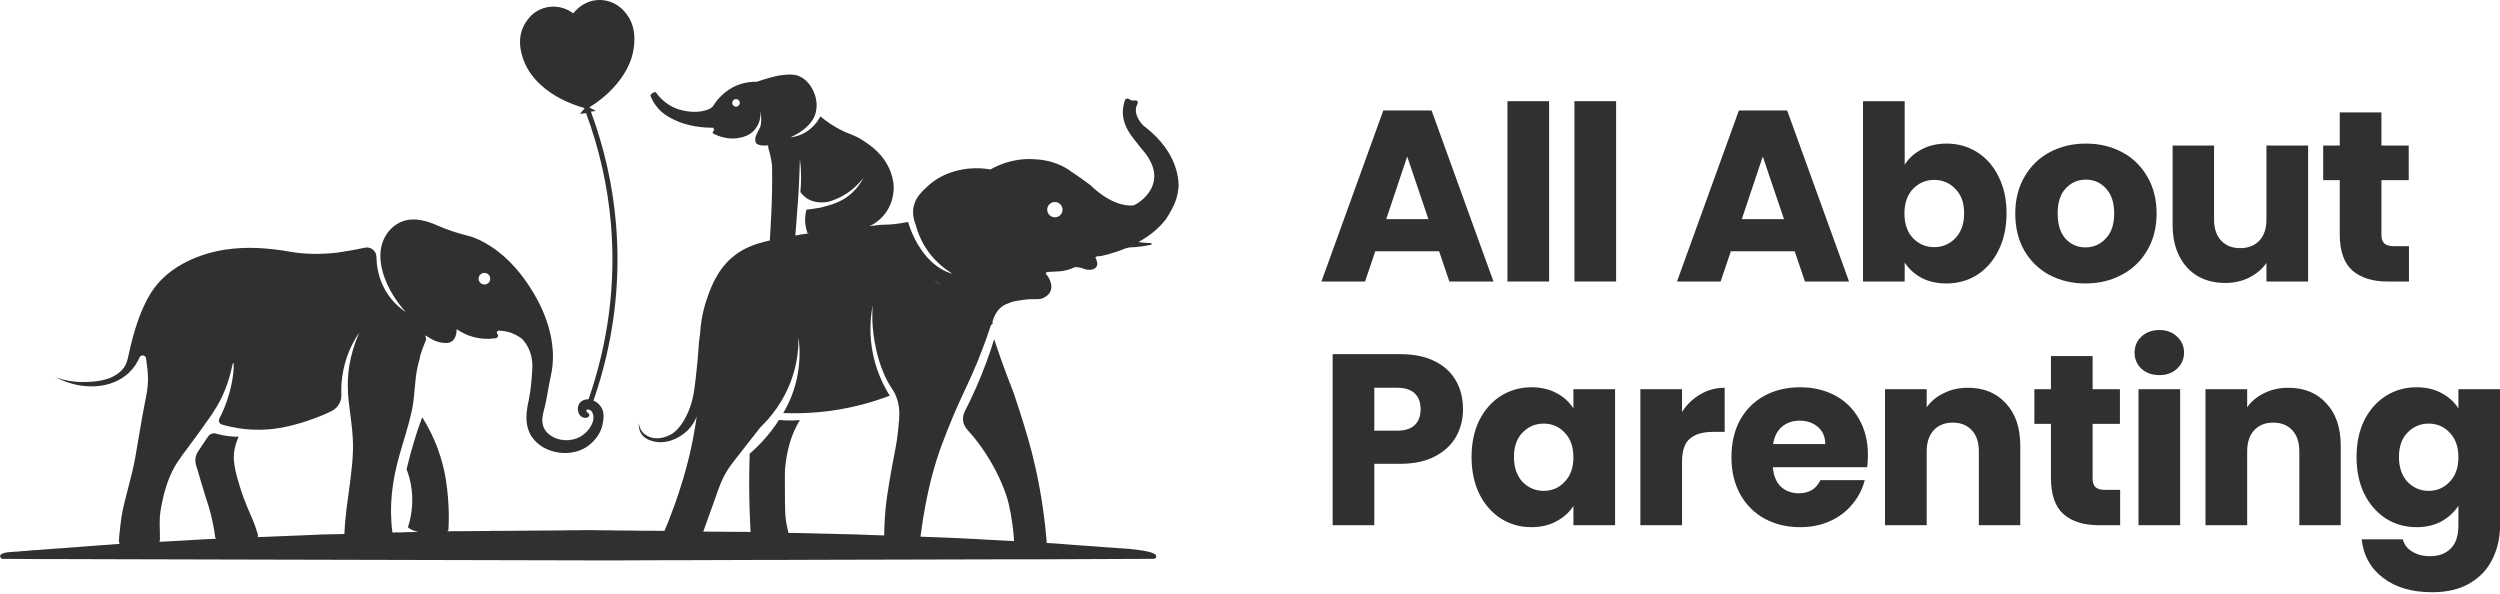
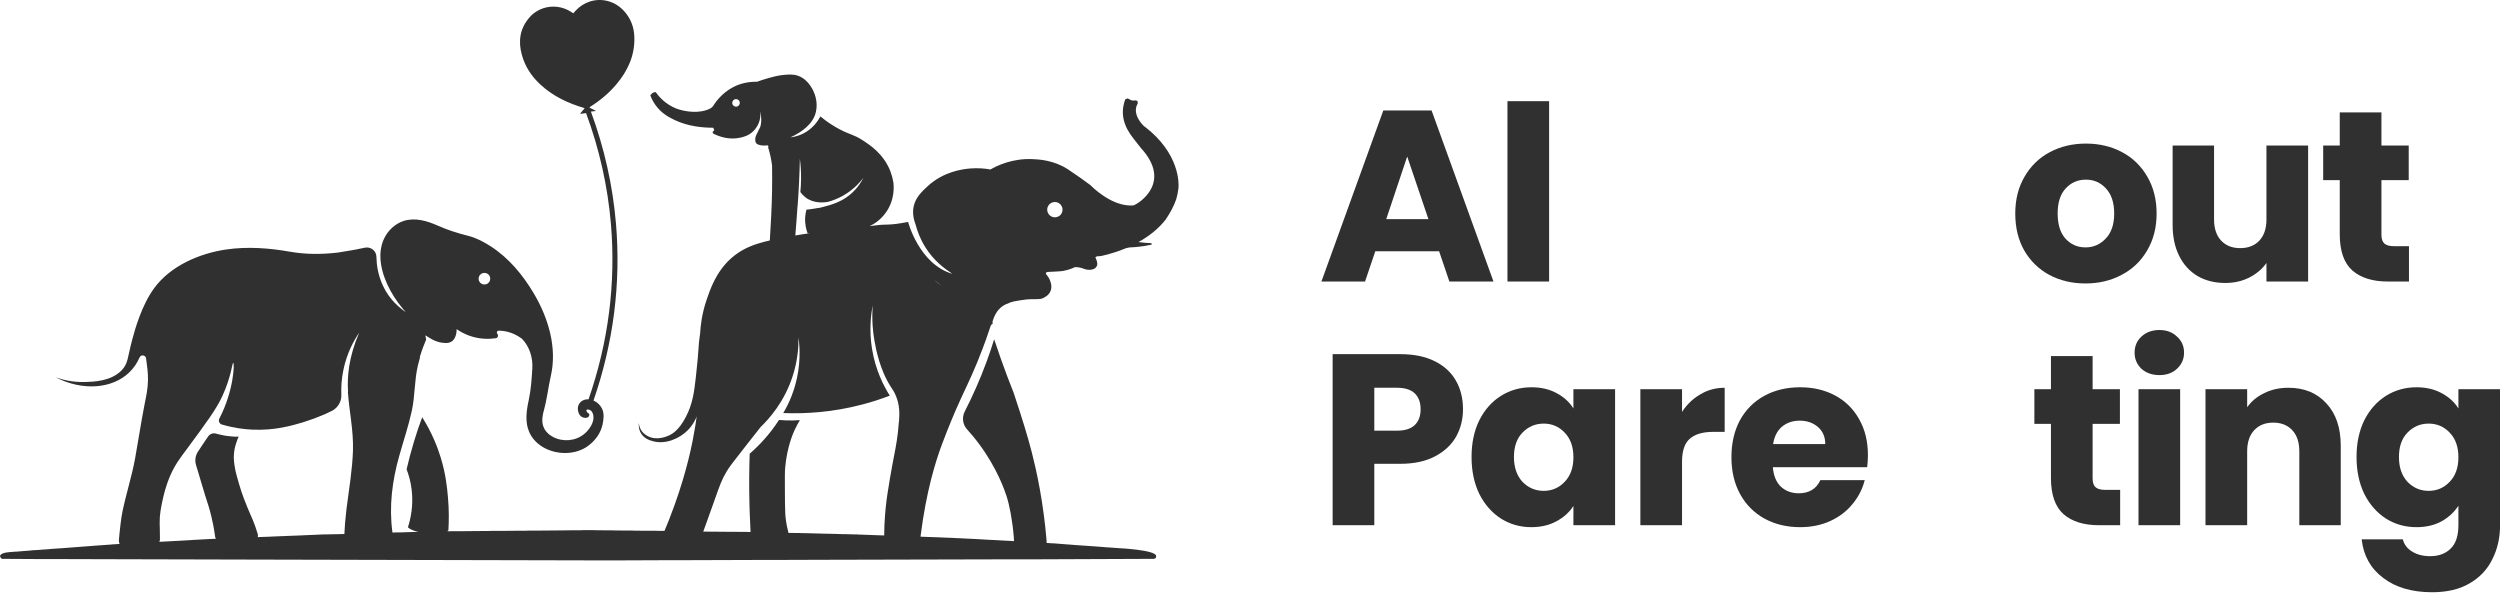
<svg xmlns="http://www.w3.org/2000/svg" width="143" height="34" viewBox="0 0 143 34" fill="none">
  <path d="M65.464 7.244C65.464 7.244 64.695 6.577 65.078 5.914C65.091 5.744 65.025 5.73 64.812 5.752C64.714 5.762 64.605 5.672 64.501 5.627C64.456 5.645 64.41 5.666 64.365 5.685C64.051 6.529 64.301 7.252 64.831 7.92C64.974 8.101 65.118 8.285 65.262 8.469C65.262 8.469 65.262 8.469 65.264 8.471C67.061 10.435 65.147 11.643 64.833 11.75C63.585 11.854 62.398 10.616 62.38 10.595C62.018 10.323 61.619 10.039 61.182 9.751C61.174 9.743 61.164 9.738 61.153 9.73C61.129 9.714 61.102 9.695 61.076 9.679C61.06 9.669 61.047 9.661 61.031 9.65C60.251 9.163 59.431 9.118 59.077 9.102C57.901 9.046 57.023 9.482 56.653 9.695C56.634 9.693 56.618 9.687 56.6 9.685C56.331 9.64 55.948 9.6 55.493 9.637C55.477 9.637 55.458 9.64 55.442 9.642C55.086 9.677 53.979 9.799 53.06 10.653C52.733 10.957 52.393 11.273 52.273 11.76C52.188 12.101 52.228 12.468 52.369 12.833C52.456 13.168 52.616 13.645 52.935 14.15C53.417 14.919 54.011 15.353 54.479 15.664C52.571 15.108 51.943 12.694 51.943 12.694C50.799 12.918 50.753 12.804 50.104 12.889C49.984 12.905 49.864 12.921 49.747 12.934C50.016 12.804 50.373 12.572 50.66 12.173C51.206 11.422 51.126 10.611 51.099 10.422C51.067 10.225 51.014 10.023 50.937 9.815C50.554 8.812 49.774 8.304 49.354 8.03C48.821 7.681 48.632 7.718 48.012 7.388C47.701 7.223 47.326 6.992 46.927 6.659C46.788 6.92 46.495 7.356 45.958 7.633C45.673 7.779 45.404 7.835 45.21 7.859C45.841 7.569 46.495 7.111 46.663 6.428C46.663 6.425 46.663 6.42 46.666 6.417C46.671 6.396 46.676 6.374 46.679 6.353C46.764 5.919 46.66 5.563 46.605 5.403C46.554 5.254 46.291 4.557 45.639 4.331C45.349 4.232 45.077 4.261 44.758 4.293C44.478 4.323 44.255 4.384 43.957 4.466C43.685 4.543 43.462 4.615 43.3 4.676C43.18 4.674 43.033 4.676 42.871 4.698C42.679 4.722 42.461 4.767 42.232 4.852C41.45 5.148 41.006 5.725 40.811 6.031C40.761 6.114 40.686 6.18 40.598 6.22C40.596 6.22 40.593 6.223 40.588 6.225C40.492 6.271 40.399 6.302 40.311 6.326C40.261 6.342 40.21 6.35 40.165 6.358L40.141 6.364C39.425 6.491 38.722 6.225 38.68 6.207C38.06 5.962 37.684 5.52 37.506 5.27C37.48 5.27 37.45 5.27 37.421 5.278C37.291 5.31 37.221 5.424 37.2 5.456C37.253 5.6 37.344 5.802 37.501 6.02C37.855 6.51 38.304 6.728 38.605 6.872C39.377 7.237 40.223 7.308 40.798 7.306C40.825 7.375 40.827 7.38 40.856 7.449C40.835 7.473 40.811 7.492 40.787 7.516C40.75 7.556 40.758 7.622 40.809 7.646C41.099 7.793 41.681 8.024 42.344 7.875C42.528 7.833 42.821 7.763 43.081 7.511C43.15 7.447 43.425 7.165 43.483 6.723C43.504 6.579 43.494 6.454 43.483 6.372C43.528 6.542 43.542 6.691 43.542 6.797C43.544 6.885 43.547 7.04 43.496 7.226C43.494 7.237 43.491 7.242 43.491 7.25C43.425 7.386 43.377 7.481 43.35 7.537C43.265 7.71 43.222 7.785 43.209 7.878C43.209 7.878 43.209 7.878 43.209 7.88C43.209 7.891 43.206 7.902 43.204 7.912C43.19 8.043 43.217 8.115 43.222 8.133C43.228 8.141 43.233 8.155 43.241 8.171C43.241 8.176 43.246 8.179 43.249 8.184C43.278 8.224 43.337 8.28 43.531 8.312C43.555 8.317 43.592 8.322 43.643 8.325C43.659 8.325 43.675 8.325 43.691 8.325C43.707 8.325 43.725 8.325 43.744 8.325C43.765 8.325 43.786 8.325 43.813 8.322C43.832 8.322 43.848 8.322 43.866 8.317C43.877 8.317 43.888 8.314 43.901 8.312C43.901 8.312 44.013 8.381 43.93 8.402C44.055 8.796 44.122 9.158 44.162 9.467C44.17 9.946 44.17 10.435 44.162 10.938C44.148 11.768 44.087 12.95 44.034 13.754C43.832 13.799 43.63 13.849 43.432 13.911C42.884 14.073 42.349 14.312 41.841 14.757C40.955 15.534 40.609 16.585 40.415 17.157C40.146 17.948 40.069 18.64 40.045 19.1C40.037 19.145 40.032 19.185 40.026 19.217C39.936 19.8 39.994 19.882 39.8 21.596C39.702 22.466 39.611 23.121 39.228 23.853C38.842 24.593 38.472 24.808 38.304 24.89C38.145 24.968 37.589 25.207 37.091 24.965C37.011 24.925 36.782 24.816 36.647 24.558C36.564 24.404 36.545 24.26 36.543 24.175C36.529 24.289 36.519 24.545 36.668 24.789C36.854 25.098 37.176 25.189 37.339 25.234C38.046 25.436 38.842 25.106 39.337 24.614C39.622 24.329 39.771 24.026 39.851 23.823C39.808 24.143 39.733 24.627 39.619 25.21C39.507 25.779 39.148 27.49 38.286 29.686C38.262 29.747 38.238 29.811 38.211 29.872C38.206 29.886 38.201 29.901 38.195 29.915C38.142 30.045 38.081 30.197 38.009 30.364H37.663L37.44 30.359H37.166L36.969 30.357H36.679L36.495 30.354H36.33L36.114 30.346H35.633L35.431 30.343H35.271L34.952 30.335H34.677L34.385 30.332H34.174L33.967 30.325H33.323L33.142 30.332H32.658L32.048 30.34H31.92L31.758 30.343H31.535L31.364 30.346H31.167L30.893 30.349H30.691L30.478 30.351H30.26L29.988 30.359H29.499L29.318 30.362H29.155L28.94 30.364H28.434V30.367H28.07L27.894 30.375H27.442L27.327 30.378H27.128L26.918 30.38H26.755L26.577 30.383H26.273L26.085 30.386H25.811L25.595 30.388C25.595 30.388 25.582 30.359 25.648 30.343C25.677 29.851 25.691 29.196 25.622 28.43C25.574 27.9 25.502 27.126 25.209 26.171C25.028 25.58 24.714 24.76 24.15 23.866C23.985 24.305 23.825 24.773 23.676 25.271C23.511 25.819 23.373 26.343 23.258 26.841C23.378 27.155 23.493 27.554 23.549 28.028C23.655 28.946 23.482 29.702 23.333 30.16C23.538 30.362 23.953 30.423 23.953 30.423H23.791L23.612 30.431L23.312 30.439L23.12 30.447L22.849 30.455H22.63L22.449 30.463C22.244 28.978 22.431 27.512 22.838 26.072C23.078 25.215 23.365 24.372 23.556 23.499C23.745 22.631 23.7 21.742 23.908 20.883C23.945 20.729 23.985 20.582 24.025 20.446C24.02 20.438 24.017 20.43 24.012 20.422C24.137 20.01 24.27 19.669 24.376 19.422C24.363 19.345 24.347 19.262 24.331 19.18C24.416 19.233 24.501 19.286 24.597 19.345C24.754 19.438 25.012 19.584 25.363 19.611C25.51 19.624 25.664 19.635 25.808 19.55C26.133 19.363 26.119 18.871 26.119 18.826C26.3 18.951 26.534 19.087 26.819 19.193C27.421 19.414 27.977 19.401 28.357 19.347C28.477 19.331 28.527 19.185 28.448 19.095C28.429 19.073 28.418 19.047 28.418 19.023C28.418 18.967 28.461 18.914 28.527 18.914C28.567 18.914 28.607 18.916 28.65 18.919C29.198 18.953 29.611 19.198 29.842 19.366C29.842 19.366 29.842 19.366 29.845 19.366C30.281 19.802 30.486 20.452 30.449 21.069C30.412 21.686 30.372 22.293 30.241 22.9C30.113 23.485 30.023 24.127 30.263 24.694C30.427 25.085 30.739 25.401 31.109 25.606C31.825 26 32.78 26.029 33.488 25.606C33.573 25.556 34.283 25.125 34.465 24.286C34.528 23.991 34.574 23.653 34.435 23.374C34.401 23.302 34.355 23.235 34.302 23.174C34.206 23.062 34.084 22.972 33.948 22.911C35.09 19.613 35.524 16.212 35.234 12.793C35.05 10.611 34.566 8.455 33.799 6.382C33.839 6.372 34.068 6.356 34.087 6.35C34.004 6.276 33.77 6.209 33.714 6.137C34.297 5.773 34.81 5.352 35.255 4.826C35.912 4.046 36.317 3.173 36.285 2.127C36.269 1.544 36.075 1.041 35.681 0.616C35.156 0.046 34.387 -0.13 33.719 0.094C33.432 0.192 33.16 0.357 32.937 0.6C32.889 0.653 32.844 0.706 32.791 0.762C32.748 0.733 32.708 0.706 32.671 0.682C32.179 0.363 31.59 0.299 31.074 0.472C30.776 0.57 30.499 0.746 30.284 0.999C29.738 1.624 29.632 2.356 29.85 3.138C30.034 3.812 30.409 4.376 30.922 4.847C31.646 5.512 32.509 5.914 33.44 6.185C33.437 6.22 33.195 6.462 33.184 6.515C33.203 6.515 33.459 6.481 33.496 6.473C33.507 6.473 33.514 6.47 33.522 6.467C34.283 8.519 34.763 10.656 34.946 12.82C35.231 16.204 34.8 19.573 33.666 22.839C33.342 22.823 33.046 23.03 33.051 23.395C33.051 23.411 33.065 23.746 33.304 23.861C33.411 23.911 33.584 23.93 33.661 23.842C33.693 23.807 33.722 23.738 33.701 23.688C33.677 23.624 33.597 23.627 33.56 23.547C33.546 23.515 33.533 23.462 33.554 23.44C33.557 23.435 33.562 23.432 33.565 23.432H33.57C33.584 23.427 33.602 23.424 33.626 23.424C33.626 23.424 33.693 23.424 33.765 23.464C33.9 23.544 33.927 23.709 33.94 23.778C34.004 24.159 33.698 24.593 33.419 24.821C32.918 25.236 32.2 25.292 31.628 24.992C31.386 24.864 31.175 24.659 31.082 24.401C30.97 24.095 31.029 23.757 31.117 23.443C31.292 22.809 31.356 22.166 31.503 21.527C31.881 19.898 31.37 18.198 30.539 16.793C29.914 15.733 29.108 14.759 28.064 14.086C27.671 13.834 27.25 13.61 26.792 13.493C26.167 13.333 25.622 13.165 25.031 12.902C24.427 12.633 23.732 12.428 23.08 12.641C22.601 12.798 22.205 13.171 21.981 13.623C21.513 14.584 21.853 15.742 22.335 16.628C22.617 17.144 22.955 17.567 23.208 17.852C23.123 17.793 23.03 17.727 22.936 17.649C22.705 17.463 22.457 17.221 22.234 16.907C22.226 16.899 22.221 16.889 22.215 16.881C22.09 16.702 21.986 16.521 21.904 16.34C21.619 15.733 21.539 15.14 21.531 14.688C21.526 14.342 21.201 14.092 20.863 14.169C20.494 14.251 20.172 14.31 19.911 14.35C19.69 14.387 19.485 14.419 19.296 14.451C19.293 14.451 19.288 14.451 19.285 14.451C18.386 14.552 17.5 14.557 16.6 14.4C15.387 14.185 14.144 14.094 12.92 14.273C11.398 14.499 9.748 15.209 8.814 16.489C8.093 17.479 7.717 18.855 7.571 19.398C7.286 20.449 7.345 20.795 6.94 21.2C6.328 21.809 5.373 21.835 4.859 21.852C4.128 21.87 3.537 21.71 3.183 21.583C4.726 22.376 6.419 22.243 7.395 21.301C7.672 21.035 7.858 20.731 7.984 20.444C8.063 20.265 8.327 20.305 8.356 20.497C8.356 20.502 8.356 20.505 8.356 20.508C8.407 20.875 8.473 21.314 8.465 21.75C8.452 22.275 8.369 22.623 8.263 23.163C8.063 24.185 7.912 25.212 7.725 26.237C7.536 27.262 7.214 28.249 7.004 29.265C6.911 29.726 6.861 30.29 6.834 30.527C6.821 30.663 6.81 30.79 6.799 30.913C6.794 30.963 6.813 31.043 6.842 31.112L6.733 31.12L6.581 31.131H6.531L6.256 31.155L6.059 31.168L5.884 31.181L5.655 31.197L5.541 31.205L4.178 31.309L3.859 31.333L3.728 31.344H3.696L3.563 31.357H3.529L3.382 31.368L3.148 31.384H3.119L3.02 31.394H2.967L2.877 31.405L2.757 31.416L2.51 31.432H2.47L2.39 31.442L2.251 31.453L1.98 31.469L1.956 31.471H1.903L1.706 31.493L1.395 31.517L1.291 31.525L0.908 31.557H0.844L0.665 31.573C0.665 31.573 0.085 31.581 0.011 31.777C-0.024 31.871 0.107 31.966 0.107 31.966L1.956 31.977H3.433L3.712 31.98L6.568 31.988L10.509 31.998L13.612 32.006L33.786 32.054H35.532L37.974 32.044H38.81L41.226 32.036H41.266L43.661 32.028H44.582L46.961 32.02L57.867 31.993H59.338L65.975 31.966C65.975 31.966 66.159 31.972 66.132 31.794C66.079 31.448 63.953 31.352 63.953 31.352L63.766 31.338L63.647 31.328L63.277 31.304L63.138 31.293L62.734 31.261L62.364 31.235L62.13 31.219L61.781 31.195L61.55 31.179L61.273 31.157L61.068 31.142L60.797 31.12L60.685 31.112L60.599 31.104L60.429 31.091L60.285 31.08H60.208L60.041 31.067L59.916 31.059H59.87C59.868 30.985 59.865 30.913 59.86 30.875C59.857 30.838 59.852 30.798 59.849 30.761C59.849 30.756 59.849 30.753 59.849 30.748C59.809 30.293 59.761 29.856 59.705 29.444C59.705 29.43 59.703 29.417 59.7 29.407C59.57 28.416 59.407 27.552 59.245 26.82C59.245 26.814 59.245 26.809 59.242 26.806C59.176 26.546 59.107 26.25 59.027 25.904C58.91 25.444 58.769 24.952 58.598 24.39C58.425 23.829 58.226 23.201 57.981 22.469C57.883 22.219 57.765 21.926 57.608 21.508C57.406 20.971 57.148 20.258 56.866 19.406C56.736 19.829 56.589 20.263 56.427 20.704C56.046 21.74 55.62 22.684 55.184 23.536C55.014 23.871 55.062 24.278 55.312 24.555C55.535 24.8 55.783 25.095 56.033 25.436C57.039 26.801 57.462 28.039 57.566 28.353C57.742 28.88 57.912 29.774 57.989 30.716C57.994 30.772 58 30.862 58.002 30.953L57.848 30.942L57.574 30.929L57.345 30.915H57.313L56.893 30.891L56.539 30.875L56.009 30.843L55.871 30.835C55.613 30.822 55.357 30.809 55.099 30.798C55.043 30.79 54.987 30.79 54.931 30.788H54.921C54.854 30.785 54.785 30.78 54.718 30.78C54.631 30.772 54.543 30.769 54.455 30.766C54.386 30.764 54.317 30.758 54.247 30.758C54.154 30.75 54.064 30.748 53.971 30.748C53.894 30.745 53.819 30.74 53.742 30.737C53.721 30.737 53.702 30.734 53.681 30.734H53.678C53.468 30.726 53.258 30.721 53.047 30.713C53.018 30.71 52.989 30.71 52.959 30.71H52.954L52.709 30.7C52.693 30.7 52.68 30.7 52.664 30.697C52.661 30.697 52.656 30.697 52.653 30.697C52.656 30.671 52.661 30.641 52.664 30.615C52.983 28.113 53.502 26.429 53.877 25.425C54.269 24.374 54.663 23.47 54.663 23.47C55.147 22.36 55.437 21.846 55.903 20.712C56.126 20.164 56.297 19.701 56.414 19.379C56.424 19.347 56.435 19.321 56.443 19.291C56.446 19.284 56.448 19.278 56.451 19.27C56.475 19.206 56.496 19.14 56.517 19.076L56.672 18.621C56.672 18.621 56.672 18.621 56.674 18.621C56.704 18.573 56.746 18.522 56.805 18.483L56.76 18.435C57.015 17.548 57.478 17.423 57.803 17.296C58.005 17.216 58.654 17.136 58.657 17.136C59.061 17.085 59.445 17.157 59.655 17.056C59.767 17 59.99 16.894 60.091 16.646C60.195 16.391 60.099 16.141 60.059 16.037C60.001 15.885 59.918 15.779 59.862 15.715C59.852 15.704 59.836 15.688 59.828 15.664C59.822 15.654 59.82 15.64 59.822 15.624C59.828 15.606 59.841 15.592 59.846 15.587C59.86 15.576 59.87 15.571 59.892 15.566C59.94 15.553 59.966 15.553 59.966 15.553C60.16 15.55 60.357 15.531 60.552 15.523C60.948 15.507 61.26 15.377 61.382 15.326C61.43 15.308 61.464 15.289 61.491 15.278C61.635 15.278 61.746 15.297 61.821 15.318C61.986 15.358 62.026 15.403 62.191 15.425C62.345 15.446 62.438 15.425 62.478 15.414C62.518 15.403 62.598 15.377 62.657 15.326C62.665 15.318 62.673 15.31 62.681 15.302C62.699 15.284 62.718 15.257 62.734 15.225C62.736 15.22 62.739 15.217 62.739 15.217C62.742 15.212 62.744 15.207 62.744 15.201C62.747 15.196 62.747 15.193 62.75 15.188C62.75 15.183 62.755 15.177 62.755 15.172C62.779 15.076 62.755 14.986 62.728 14.898C62.688 14.765 62.651 14.749 62.662 14.717C62.678 14.672 62.787 14.648 62.944 14.65C62.944 14.65 63.596 14.536 64.402 14.198C64.453 14.185 64.509 14.171 64.562 14.163C64.578 14.158 64.594 14.153 64.61 14.153C64.727 14.148 64.847 14.142 64.969 14.132C65.288 14.105 65.581 14.057 65.845 13.998C65.898 13.988 65.892 13.908 65.837 13.908C65.616 13.9 65.376 13.881 65.121 13.847C65.685 13.533 66.254 13.11 66.688 12.543C66.933 12.176 67.143 11.798 67.279 11.399C67.34 11.199 67.383 10.986 67.409 10.76C67.431 10.515 67.5 8.785 65.461 7.229L65.464 7.244ZM42.155 6.095C42.041 6.124 41.921 6.055 41.892 5.938C41.862 5.823 41.932 5.704 42.046 5.677C42.163 5.645 42.28 5.714 42.309 5.829C42.339 5.946 42.272 6.063 42.155 6.095ZM27.801 15.622C27.913 15.651 28.001 15.742 28.03 15.853C28.094 16.109 27.873 16.33 27.617 16.26C27.508 16.231 27.418 16.143 27.389 16.034C27.319 15.779 27.546 15.553 27.801 15.622ZM19.897 22.397C19.975 23.52 20.225 24.63 20.19 25.763C20.155 26.889 19.956 28.007 19.818 29.122C19.751 29.667 19.716 30.149 19.698 30.545H19.69L19.413 30.553H19.395L18.583 30.569H18.455L18.341 30.577H18.298L18.075 30.588L17.899 30.596L17.699 30.604L17.436 30.615L17.228 30.625L16.951 30.636L16.72 30.644L16.135 30.668H16.111C16.033 30.671 15.956 30.676 15.876 30.678C15.783 30.681 15.69 30.686 15.597 30.689C15.528 30.692 15.456 30.697 15.384 30.7C15.299 30.702 15.216 30.708 15.134 30.708C15.004 30.713 14.873 30.718 14.743 30.724C14.759 30.668 14.759 30.607 14.743 30.545C14.647 30.226 14.551 29.963 14.466 29.755C14.354 29.476 14.304 29.401 14.155 29.034C14.043 28.76 13.851 28.291 13.689 27.735C13.649 27.597 13.609 27.466 13.577 27.344C13.569 27.317 13.561 27.291 13.553 27.262C13.527 27.176 13.5 27.07 13.473 26.945V26.94C13.473 26.934 13.473 26.932 13.471 26.926C13.471 26.921 13.468 26.916 13.465 26.908C13.444 26.799 13.386 26.498 13.375 26.234C13.375 26.226 13.375 26.221 13.375 26.216C13.375 26.176 13.375 26.136 13.375 26.099C13.375 26.061 13.375 26.027 13.38 25.99C13.383 25.95 13.388 25.907 13.391 25.867C13.396 25.822 13.404 25.779 13.41 25.734C13.41 25.721 13.415 25.707 13.418 25.694C13.423 25.665 13.428 25.636 13.436 25.609C13.444 25.574 13.452 25.537 13.463 25.503C13.481 25.433 13.503 25.364 13.524 25.298C13.535 25.263 13.545 25.234 13.559 25.202C13.572 25.17 13.582 25.141 13.593 25.111C13.596 25.106 13.598 25.098 13.601 25.093C13.609 25.072 13.617 25.053 13.628 25.034C13.636 25.016 13.644 24.997 13.654 24.978C13.492 24.981 13.303 24.976 13.095 24.949C13.05 24.944 13.002 24.938 12.952 24.93C12.909 24.925 12.861 24.914 12.816 24.909C12.686 24.885 12.563 24.859 12.449 24.829C12.444 24.829 12.441 24.827 12.436 24.824C12.414 24.819 12.393 24.813 12.372 24.805C12.372 24.805 12.372 24.805 12.369 24.805C12.196 24.752 12.007 24.813 11.906 24.965C11.89 24.989 11.874 25.013 11.858 25.037C11.858 25.037 11.857 25.037 11.855 25.037C11.823 25.082 11.794 25.13 11.762 25.175C11.717 25.244 11.669 25.314 11.624 25.383C11.619 25.388 11.616 25.393 11.613 25.396C11.518 25.543 11.419 25.689 11.323 25.835C11.177 26.059 11.134 26.335 11.211 26.591C11.382 27.166 11.552 27.738 11.725 28.31C11.882 28.794 11.98 29.082 12.084 29.516C12.153 29.803 12.239 30.2 12.303 30.686C12.308 30.734 12.326 30.777 12.35 30.817C12.319 30.817 12.287 30.817 12.257 30.82C12.191 30.822 12.124 30.828 12.058 30.83C11.97 30.833 11.882 30.841 11.797 30.843C11.773 30.843 11.749 30.846 11.725 30.846L11.589 30.854L11.31 30.87L11.076 30.881L10.985 30.889L10.86 30.897L10.693 30.907L10.482 30.918H10.474L10.304 30.929L10.11 30.939L9.836 30.953L9.631 30.966L9.354 30.979L9.125 30.992H9.109C9.133 30.953 9.149 30.907 9.149 30.857V30.838C9.149 30.439 9.136 30.069 9.133 29.917C9.125 29.425 9.21 29.039 9.303 28.592C9.357 28.35 9.479 27.804 9.737 27.206C10.009 26.583 10.296 26.21 10.711 25.654C11.821 24.151 12.377 23.4 12.72 22.652C13.234 21.529 13.282 20.747 13.34 20.758C13.423 20.774 13.372 22.362 12.547 23.941C12.476 24.076 12.547 24.241 12.694 24.284C13.404 24.491 14.014 24.558 14.455 24.576C15.698 24.63 16.651 24.358 17.305 24.164C17.337 24.156 17.367 24.145 17.396 24.135C17.793 24.01 18.184 23.866 18.556 23.704C18.599 23.685 18.639 23.666 18.679 23.648C18.804 23.589 18.916 23.536 19.019 23.485C19.341 23.302 19.541 22.951 19.525 22.578C19.509 22.174 19.53 21.684 19.645 21.144C19.849 20.162 20.262 19.446 20.544 19.031C19.951 20.407 19.849 21.543 19.908 22.4L19.897 22.397ZM45.623 11.795C45.694 10.856 45.734 9.951 45.753 9.078C45.796 9.419 45.825 9.802 45.82 10.228C45.82 10.496 45.801 10.749 45.78 10.983C45.796 11.005 45.812 11.026 45.83 11.047C45.883 11.111 45.95 11.186 46.03 11.252C46.048 11.268 46.062 11.279 46.078 11.289V11.295C46.551 11.649 47.113 11.577 47.23 11.566C47.302 11.556 47.358 11.545 47.395 11.537C47.448 11.521 47.504 11.505 47.56 11.486C47.823 11.399 48.116 11.271 48.417 11.074C48.888 10.768 49.197 10.419 49.386 10.172C49.117 10.699 48.781 11.01 48.577 11.17C48.063 11.579 47.504 11.726 47.1 11.832C47.094 11.832 47.089 11.832 47.084 11.838C47.054 11.846 47.028 11.854 47.004 11.856C46.996 11.859 46.988 11.862 46.977 11.862C46.953 11.867 46.937 11.872 46.921 11.875C46.921 11.883 46.921 11.888 46.921 11.893C46.881 11.893 46.857 11.888 46.857 11.886C46.756 11.907 46.645 11.925 46.53 11.941C46.368 11.968 46.229 11.981 46.128 11.992C46.096 12.114 46.067 12.258 46.056 12.42C46.03 12.812 46.115 13.136 46.195 13.344C46.253 13.341 46.309 13.336 46.368 13.333C46.248 13.352 46.128 13.368 46.006 13.386H46.001C45.915 13.4 45.833 13.413 45.748 13.426C45.663 13.44 45.577 13.453 45.492 13.469C45.54 12.966 45.583 12.29 45.617 11.795H45.623ZM51.419 24.092C51.363 24.944 51.232 25.598 51.176 25.888C50.958 26.998 50.812 27.911 50.761 28.257C50.692 28.712 50.623 29.305 50.591 30.018C50.583 30.202 50.578 30.394 50.575 30.593V30.628C50.418 30.623 50.261 30.615 50.104 30.612C49.889 30.601 49.67 30.596 49.455 30.588C49.428 30.588 49.401 30.585 49.377 30.585C49.303 30.583 49.228 30.583 49.151 30.577C49.101 30.575 49.053 30.575 49.002 30.569C48.96 30.569 48.917 30.569 48.875 30.567C48.819 30.567 48.763 30.567 48.707 30.564C48.635 30.561 48.56 30.561 48.489 30.556C48.433 30.556 48.374 30.553 48.318 30.553C48.255 30.551 48.191 30.551 48.127 30.551C48.034 30.548 47.941 30.543 47.847 30.54C47.781 30.54 47.714 30.537 47.648 30.537C47.557 30.535 47.464 30.535 47.374 30.529C47.299 30.527 47.225 30.527 47.15 30.527C47.078 30.524 47.006 30.519 46.935 30.519C46.788 30.516 46.642 30.511 46.495 30.508C46.397 30.508 46.296 30.506 46.197 30.5C46.147 30.5 46.094 30.5 46.043 30.497H45.921C45.862 30.495 45.801 30.495 45.742 30.489C45.67 30.489 45.596 30.489 45.524 30.487C45.468 30.487 45.412 30.484 45.356 30.484C45.295 30.484 45.234 30.482 45.17 30.482C45.146 30.482 45.125 30.482 45.101 30.482C45.042 30.261 44.979 29.979 44.936 29.606C44.931 29.558 44.925 29.508 44.923 29.452C44.92 29.407 44.917 29.359 44.915 29.305C44.901 29.034 44.901 28.664 44.896 28.092C44.891 27.347 44.891 26.977 44.912 26.745C45.016 25.574 45.364 24.789 45.45 24.603C45.553 24.377 45.66 24.185 45.753 24.031C45.625 24.042 45.492 24.047 45.354 24.05C45.072 24.055 44.806 24.042 44.558 24.023C44.026 24.848 43.425 25.481 42.882 25.952C42.852 26.836 42.844 27.765 42.866 28.736C42.871 28.925 42.876 29.114 42.882 29.3C42.895 29.686 42.911 30.061 42.932 30.431C42.879 30.431 42.826 30.431 42.773 30.426C42.727 30.426 42.682 30.423 42.637 30.423H42.283L42.102 30.42H41.94L41.727 30.418H41.538L41.418 30.415H41.253L40.966 30.412L40.226 30.407C40.231 30.388 40.239 30.37 40.245 30.354C40.292 30.218 40.34 30.09 40.386 29.965C40.575 29.441 40.731 29.007 40.849 28.672C41.173 27.754 41.282 27.432 41.57 26.958C41.721 26.708 41.86 26.522 42.698 25.455C43.028 25.037 43.305 24.686 43.507 24.427C44.002 23.951 44.854 22.998 45.333 21.538C45.623 20.651 45.681 19.864 45.676 19.302C45.758 19.922 45.806 20.92 45.476 22.067C45.418 22.264 45.354 22.453 45.287 22.628C45.287 22.631 45.287 22.634 45.285 22.637C45.133 23.025 44.963 23.358 44.8 23.627C46.046 23.674 47.602 23.592 49.327 23.137C49.894 22.988 50.418 22.815 50.897 22.631C50.564 22.107 50.072 21.181 49.875 19.925C49.713 18.895 49.811 18.027 49.92 17.463C49.856 18.328 49.936 19.039 50.027 19.536C50.104 19.957 50.328 21.176 50.977 22.16C51.043 22.259 51.142 22.4 51.235 22.618C51.467 23.15 51.456 23.645 51.424 24.103L51.419 24.092ZM53.393 15.986C53.547 16.103 53.707 16.229 53.872 16.354C53.712 16.247 53.55 16.127 53.393 15.986ZM60.514 12.394C60.254 12.508 59.94 12.348 59.902 12.037C59.886 11.902 59.94 11.76 60.041 11.67C60.278 11.46 60.626 11.553 60.741 11.819C60.836 12.043 60.735 12.301 60.514 12.396V12.394Z" fill="#303030" />
  <path d="M82.318 14.374H78.666L78.081 16.103H75.585L79.126 6.317H81.886L85.427 16.103H82.904L82.318 14.374ZM81.705 12.534L80.492 8.952L79.293 12.534H81.705Z" fill="#303030" />
  <path d="M88.609 5.787V16.103H86.226V5.787H88.609Z" fill="#303030" />
-   <path d="M92.442 5.787V16.103H90.058V5.787H92.442Z" fill="#303030" />
-   <path d="M102.657 14.374H99.005L98.419 16.103H95.924L99.465 6.317H102.225L105.766 16.103H103.243L102.657 14.374ZM102.044 12.534L100.831 8.952L99.632 12.534H102.044Z" fill="#303030" />
-   <path d="M108.948 9.426C109.171 9.063 109.492 8.77 109.91 8.547C110.328 8.324 110.807 8.213 111.346 8.213C111.987 8.213 112.568 8.375 113.088 8.701C113.609 9.026 114.018 9.491 114.315 10.095C114.622 10.699 114.775 11.4 114.775 12.2C114.775 12.999 114.622 13.705 114.315 14.318C114.018 14.922 113.609 15.392 113.088 15.726C112.568 16.052 111.987 16.214 111.346 16.214C110.798 16.214 110.319 16.107 109.91 15.894C109.501 15.671 109.181 15.378 108.948 15.015V16.103H106.564V5.787H108.948V9.426ZM112.349 12.2C112.349 11.605 112.182 11.14 111.848 10.806C111.522 10.462 111.118 10.29 110.635 10.29C110.161 10.29 109.757 10.462 109.422 10.806C109.097 11.149 108.934 11.619 108.934 12.213C108.934 12.808 109.097 13.278 109.422 13.621C109.757 13.965 110.161 14.137 110.635 14.137C111.109 14.137 111.513 13.965 111.848 13.621C112.182 13.268 112.349 12.794 112.349 12.2Z" fill="#303030" />
  <path d="M119.287 16.214C118.525 16.214 117.838 16.052 117.224 15.726C116.62 15.401 116.142 14.936 115.789 14.332C115.445 13.728 115.273 13.022 115.273 12.213C115.273 11.414 115.449 10.713 115.802 10.109C116.156 9.495 116.639 9.026 117.252 8.701C117.866 8.375 118.553 8.213 119.315 8.213C120.077 8.213 120.765 8.375 121.378 8.701C121.992 9.026 122.475 9.495 122.828 10.109C123.181 10.713 123.358 11.414 123.358 12.213C123.358 13.013 123.177 13.719 122.814 14.332C122.461 14.936 121.973 15.401 121.35 15.726C120.737 16.052 120.049 16.214 119.287 16.214ZM119.287 14.151C119.743 14.151 120.128 13.984 120.444 13.649C120.77 13.315 120.932 12.836 120.932 12.213C120.932 11.591 120.774 11.112 120.458 10.778C120.152 10.443 119.771 10.276 119.315 10.276C118.851 10.276 118.465 10.443 118.158 10.778C117.852 11.103 117.698 11.582 117.698 12.213C117.698 12.836 117.847 13.315 118.144 13.649C118.451 13.984 118.832 14.151 119.287 14.151Z" fill="#303030" />
  <path d="M132.024 8.324V16.103H129.641V15.043C129.399 15.387 129.069 15.666 128.651 15.88C128.242 16.084 127.787 16.186 127.285 16.186C126.69 16.186 126.165 16.056 125.71 15.796C125.254 15.527 124.901 15.141 124.65 14.639C124.399 14.137 124.274 13.547 124.274 12.869V8.324H126.644V12.548C126.644 13.069 126.778 13.473 127.048 13.761C127.317 14.049 127.68 14.193 128.135 14.193C128.6 14.193 128.967 14.049 129.236 13.761C129.506 13.473 129.641 13.069 129.641 12.548V8.324H132.024Z" fill="#303030" />
  <path d="M137.793 14.082V16.103H136.58C135.716 16.103 135.042 15.894 134.559 15.475C134.076 15.048 133.834 14.356 133.834 13.398V10.304H132.886V8.324H133.834V6.429H136.218V8.324H137.779V10.304H136.218V13.426C136.218 13.659 136.274 13.826 136.385 13.928C136.497 14.03 136.682 14.082 136.943 14.082H137.793Z" fill="#303030" />
  <path d="M83.684 23.407C83.684 23.974 83.554 24.494 83.294 24.968C83.034 25.433 82.634 25.809 82.095 26.097C81.556 26.386 80.887 26.53 80.088 26.53H78.61V30.042H76.227V20.257H80.088C80.869 20.257 81.528 20.392 82.067 20.661C82.606 20.93 83.011 21.302 83.28 21.776C83.55 22.25 83.684 22.794 83.684 23.407ZM79.907 24.634C80.362 24.634 80.701 24.527 80.924 24.313C81.147 24.099 81.259 23.797 81.259 23.407C81.259 23.017 81.147 22.715 80.924 22.501C80.701 22.287 80.362 22.18 79.907 22.18H78.61V24.634H79.907Z" fill="#303030" />
  <path d="M84.173 26.139C84.173 25.34 84.321 24.638 84.619 24.034C84.925 23.43 85.339 22.966 85.859 22.64C86.38 22.315 86.96 22.152 87.602 22.152C88.15 22.152 88.629 22.264 89.037 22.487C89.456 22.71 89.776 23.003 89.999 23.365V22.264H92.383V30.042H89.999V28.941C89.767 29.304 89.442 29.596 89.024 29.819C88.615 30.042 88.136 30.154 87.588 30.154C86.956 30.154 86.38 29.991 85.859 29.666C85.339 29.331 84.925 28.862 84.619 28.258C84.321 27.645 84.173 26.939 84.173 26.139ZM89.999 26.153C89.999 25.558 89.832 25.089 89.498 24.745C89.172 24.401 88.773 24.23 88.299 24.23C87.825 24.23 87.421 24.401 87.086 24.745C86.761 25.08 86.598 25.544 86.598 26.139C86.598 26.734 86.761 27.208 87.086 27.561C87.421 27.905 87.825 28.077 88.299 28.077C88.773 28.077 89.172 27.905 89.498 27.561C89.832 27.217 89.999 26.748 89.999 26.153Z" fill="#303030" />
  <path d="M96.212 23.56C96.491 23.133 96.84 22.798 97.258 22.557C97.676 22.306 98.141 22.18 98.652 22.18V24.703H97.997C97.402 24.703 96.956 24.834 96.659 25.094C96.361 25.345 96.212 25.791 96.212 26.432V30.042H93.829V22.264H96.212V23.56Z" fill="#303030" />
  <path d="M106.845 26.028C106.845 26.251 106.831 26.483 106.803 26.725H101.408C101.445 27.208 101.599 27.58 101.868 27.84C102.147 28.091 102.486 28.216 102.886 28.216C103.481 28.216 103.894 27.965 104.126 27.463H106.663C106.533 27.975 106.296 28.435 105.953 28.844C105.618 29.253 105.195 29.573 104.684 29.805C104.173 30.038 103.601 30.154 102.969 30.154C102.207 30.154 101.529 29.991 100.934 29.666C100.34 29.341 99.875 28.876 99.54 28.272C99.206 27.668 99.038 26.962 99.038 26.153C99.038 25.345 99.201 24.638 99.526 24.034C99.861 23.43 100.326 22.966 100.92 22.64C101.515 22.315 102.198 22.152 102.969 22.152C103.722 22.152 104.391 22.311 104.977 22.627C105.562 22.942 106.018 23.393 106.343 23.979C106.677 24.564 106.845 25.247 106.845 26.028ZM104.405 25.401C104.405 24.992 104.266 24.666 103.987 24.425C103.708 24.183 103.36 24.062 102.942 24.062C102.542 24.062 102.203 24.178 101.924 24.411C101.655 24.643 101.487 24.973 101.422 25.401H104.405Z" fill="#303030" />
-   <path d="M112.563 22.18C113.474 22.18 114.198 22.478 114.737 23.073C115.286 23.658 115.56 24.466 115.56 25.498V30.042H113.19V25.819C113.19 25.298 113.055 24.894 112.786 24.606C112.516 24.318 112.154 24.174 111.699 24.174C111.243 24.174 110.881 24.318 110.611 24.606C110.342 24.894 110.207 25.298 110.207 25.819V30.042H107.823V22.264H110.207V23.296C110.449 22.952 110.774 22.682 111.183 22.487C111.592 22.283 112.052 22.18 112.563 22.18Z" fill="#303030" />
  <path d="M121.273 28.021V30.042H120.06C119.196 30.042 118.522 29.833 118.039 29.415C117.556 28.988 117.314 28.295 117.314 27.338V24.244H116.366V22.264H117.314V20.368H119.698V22.264H121.259V24.244H119.698V27.366C119.698 27.598 119.753 27.766 119.865 27.868C119.976 27.97 120.162 28.021 120.422 28.021H121.273Z" fill="#303030" />
  <path d="M123.521 21.456C123.102 21.456 122.759 21.335 122.489 21.093C122.229 20.842 122.099 20.535 122.099 20.173C122.099 19.801 122.229 19.495 122.489 19.253C122.759 19.002 123.102 18.877 123.521 18.877C123.929 18.877 124.264 19.002 124.524 19.253C124.794 19.495 124.928 19.801 124.928 20.173C124.928 20.535 124.794 20.842 124.524 21.093C124.264 21.335 123.929 21.456 123.521 21.456ZM124.705 22.264V30.042H122.322V22.264H124.705Z" fill="#303030" />
  <path d="M130.894 22.18C131.804 22.18 132.529 22.478 133.068 23.073C133.616 23.658 133.891 24.466 133.891 25.498V30.042H131.521V25.819C131.521 25.298 131.386 24.894 131.117 24.606C130.847 24.318 130.485 24.174 130.029 24.174C129.574 24.174 129.212 24.318 128.942 24.606C128.673 24.894 128.538 25.298 128.538 25.819V30.042H126.154V22.264H128.538V23.296C128.779 22.952 129.105 22.682 129.514 22.487C129.922 22.283 130.382 22.18 130.894 22.18Z" fill="#303030" />
  <path d="M138.223 22.152C138.772 22.152 139.25 22.264 139.659 22.487C140.077 22.71 140.398 23.003 140.621 23.365V22.264H143.005V30.028C143.005 30.744 142.861 31.39 142.573 31.966C142.294 32.551 141.862 33.016 141.276 33.36C140.7 33.704 139.98 33.876 139.116 33.876C137.963 33.876 137.029 33.602 136.314 33.053C135.598 32.514 135.189 31.78 135.087 30.851H137.443C137.517 31.148 137.694 31.381 137.973 31.548C138.251 31.724 138.595 31.813 139.004 31.813C139.497 31.813 139.887 31.669 140.175 31.381C140.472 31.102 140.621 30.651 140.621 30.028V28.927C140.389 29.29 140.068 29.587 139.659 29.819C139.25 30.042 138.772 30.154 138.223 30.154C137.582 30.154 137.001 29.991 136.481 29.666C135.961 29.331 135.547 28.862 135.24 28.258C134.943 27.645 134.794 26.939 134.794 26.139C134.794 25.34 134.943 24.638 135.24 24.034C135.547 23.43 135.961 22.966 136.481 22.64C137.001 22.315 137.582 22.152 138.223 22.152ZM140.621 26.153C140.621 25.558 140.454 25.089 140.119 24.745C139.794 24.401 139.394 24.23 138.92 24.23C138.446 24.23 138.042 24.401 137.708 24.745C137.382 25.08 137.22 25.544 137.22 26.139C137.22 26.734 137.382 27.208 137.708 27.561C138.042 27.905 138.446 28.077 138.92 28.077C139.394 28.077 139.794 27.905 140.119 27.561C140.454 27.217 140.621 26.748 140.621 26.153Z" fill="#303030" />
</svg>